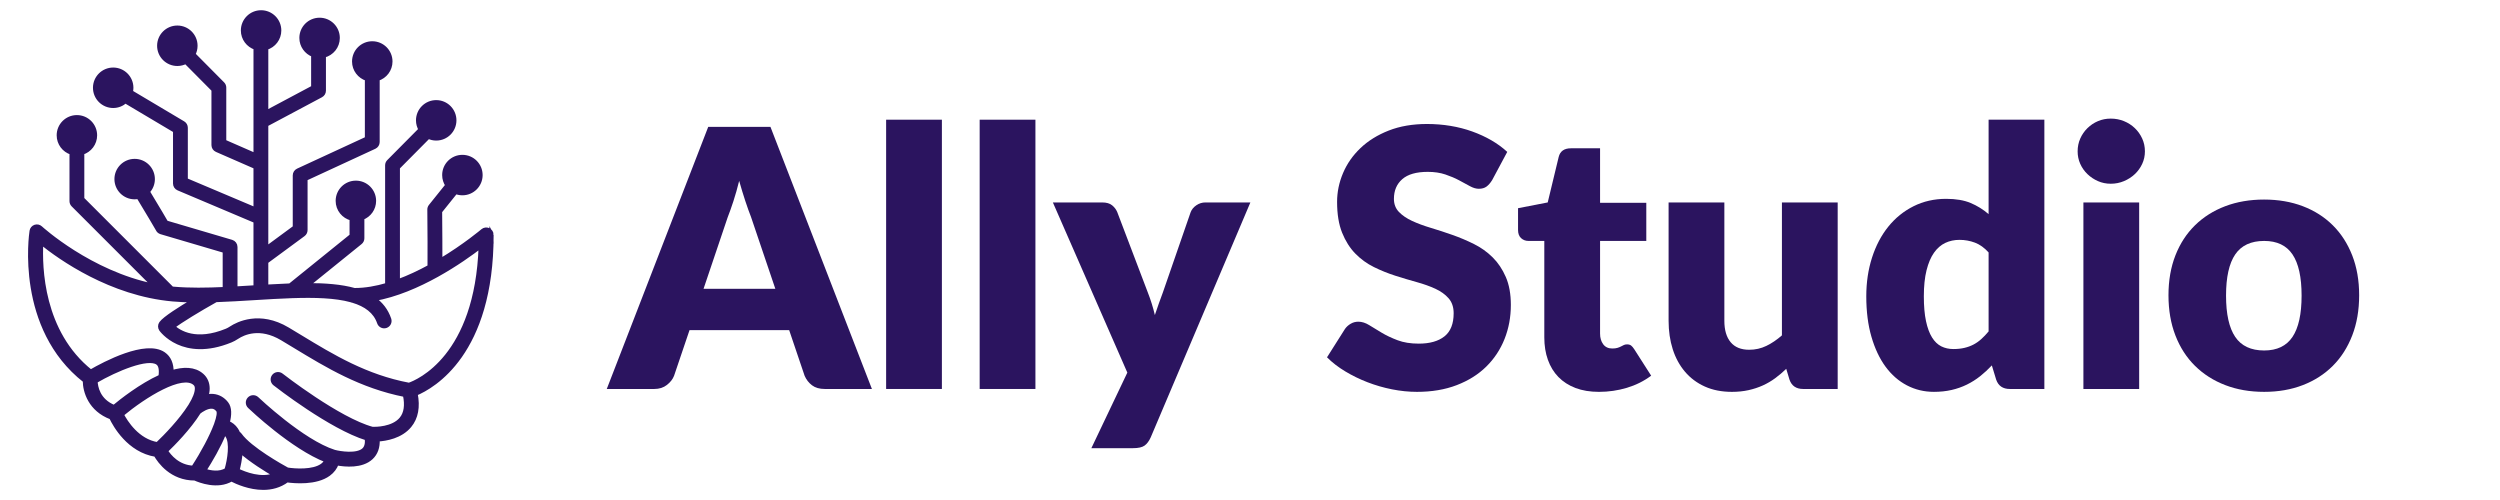
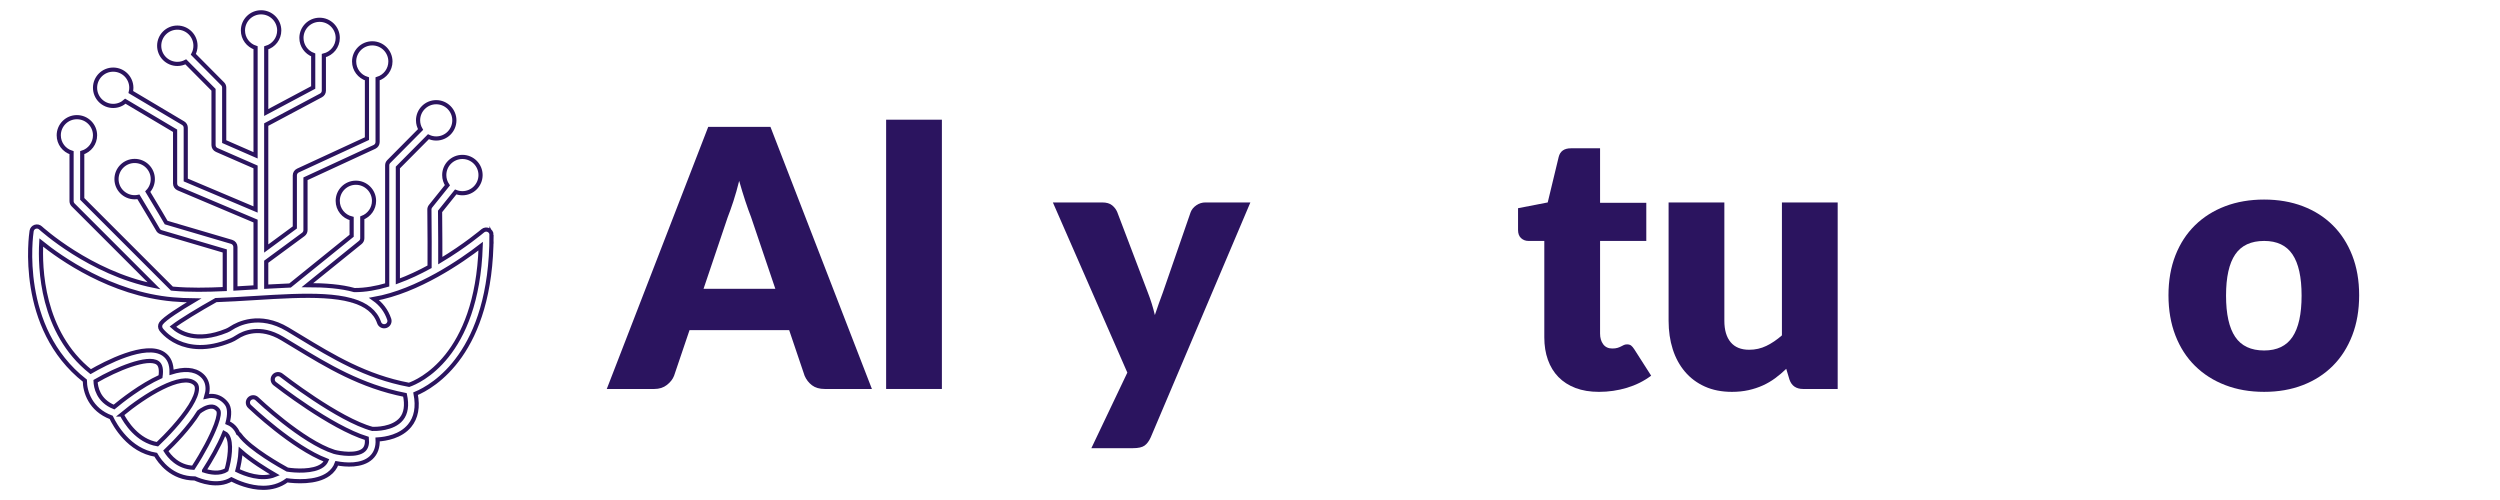
<svg xmlns="http://www.w3.org/2000/svg" viewBox="0 0 400 80" height="80" width="400" xml:space="preserve" id="svg2" version="1.1">
  <defs id="defs6">
    <clipPath id="clipPath18" clipPathUnits="userSpaceOnUse">
      <path id="path16" d="M 0,60 H 300 V 0 H 0 Z" />
    </clipPath>
  </defs>
  <g transform="matrix(1.333,0,0,-1.333,0,80)" id="g10">
    <g id="g12">
      <g clip-path="url(#clipPath18)" id="g14">
        <g transform="translate(49.096,13.823)" id="g20">
-           <path id="path22" style="fill:#2b145f;fill-opacity:1;fill-rule:nonzero;stroke:none" d="m 0,0 c -5.18,0.972 -9.173,3.392 -13.034,5.736 -0.518,0.314 -1.032,0.626 -1.544,0.931 -3.383,2.018 -6.016,0.625 -6.742,0.15 -0.22,-0.144 -0.402,-0.243 -0.572,-0.313 -3.669,-1.501 -5.686,-0.233 -6.454,0.476 0.897,0.693 3.147,2.063 5.169,3.193 1.519,0.052 3.073,0.147 4.603,0.242 1.546,0.095 3.071,0.189 4.527,0.238 0.001,0 0.001,-0.001 0.002,-0.001 0.003,0 0.005,0.001 0.008,0.001 2.72,0.091 5.192,0.024 7.07,-0.492 0.065,-0.032 0.137,-0.053 0.213,-0.061 1.579,-0.476 2.708,-1.293 3.165,-2.637 0.113,-0.334 0.476,-0.513 0.811,-0.399 0.335,0.113 0.514,0.476 0.4,0.811 -0.355,1.043 -0.979,1.835 -1.817,2.43 5.271,0.922 10.574,4.63 12.798,6.343 C 8.16,3.355 1.113,0.386 0,0 m -0.916,-4.089 c -1.007,-1.227 -3.117,-1.212 -3.48,-1.201 -4.075,1.094 -10.863,6.387 -10.932,6.44 -0.277,0.218 -0.679,0.17 -0.898,-0.109 -0.218,-0.278 -0.169,-0.68 0.109,-0.898 0.281,-0.219 6.719,-5.239 11.053,-6.572 0.067,-0.627 -0.05,-1.091 -0.356,-1.377 -0.811,-0.759 -2.874,-0.423 -3.549,-0.242 -3.85,1.212 -9.238,6.329 -9.292,6.381 -0.255,0.243 -0.66,0.234 -0.904,-0.021 -0.244,-0.255 -0.235,-0.66 0.021,-0.904 0.219,-0.21 5.183,-4.924 9.232,-6.478 -0.105,-0.239 -0.268,-0.44 -0.494,-0.606 -1.086,-0.802 -3.315,-0.642 -4.206,-0.497 -0.625,0.34 -4.506,2.493 -5.691,4.167 -0.057,0.08 -0.129,0.141 -0.209,0.186 -0.068,0.159 -0.146,0.311 -0.241,0.451 -0.256,0.378 -0.602,0.653 -1.019,0.816 0.249,0.962 0.262,1.793 -0.143,2.308 -0.42,0.536 -0.974,0.849 -1.6,0.904 -0.283,0.025 -0.56,-0.005 -0.822,-0.066 0.103,0.342 0.162,0.673 0.16,0.982 -0.004,0.624 -0.237,1.16 -0.673,1.549 -0.92,0.822 -2.243,0.805 -3.653,0.373 0.018,1.008 -0.299,1.745 -0.95,2.197 -2.138,1.48 -7.079,-1.141 -8.757,-2.113 -5.914,4.715 -6.101,12.531 -5.934,15.498 2.279,-1.84 8.348,-6.16 15.79,-6.822 0.816,-0.072 1.671,-0.108 2.549,-0.118 -1.631,-0.965 -3.533,-2.165 -3.952,-2.752 -0.156,-0.218 -0.159,-0.511 -0.007,-0.733 0.026,-0.037 2.609,-3.685 8.356,-1.334 0.248,0.101 0.499,0.237 0.789,0.427 0.729,0.477 2.714,1.415 5.386,-0.179 0.509,-0.303 1.02,-0.614 1.536,-0.926 3.897,-2.366 7.925,-4.809 13.208,-5.852 0.263,-1.243 0.121,-2.211 -0.427,-2.879 m -19.681,-6.183 c 0.143,0.539 0.336,1.41 0.38,2.319 1.283,-1.137 3.052,-2.233 4.134,-2.86 -1.649,-0.675 -3.652,0.122 -4.514,0.541 m -4.003,-0.019 c 0.773,1.207 1.791,2.932 2.422,4.521 0.148,-0.07 0.269,-0.174 0.365,-0.316 0.581,-0.856 0.269,-2.895 -0.092,-4.117 -0.836,-0.548 -1.98,-0.323 -2.695,-0.088 m -4.589,2.362 c 0.84,0.803 2.757,2.728 3.962,4.66 0.28,0.229 1.001,0.705 1.6,0.653 0.276,-0.024 0.501,-0.157 0.706,-0.419 0.175,-0.223 0.077,-0.835 -0.228,-1.684 -0.027,-0.049 -0.047,-0.103 -0.06,-0.159 -0.505,-1.342 -1.482,-3.213 -2.695,-5.073 -1.835,0.084 -2.87,1.361 -3.285,2.022 m -5.299,4.364 c 2.747,2.28 7.258,5.1 8.786,3.735 0.168,-0.15 0.244,-0.336 0.245,-0.603 0.004,-0.554 -0.295,-1.259 -0.754,-2.011 -0.033,-0.042 -0.061,-0.087 -0.083,-0.134 -1.065,-1.69 -2.887,-3.585 -3.909,-4.55 -2.394,0.396 -3.797,2.63 -4.285,3.563 m -3.139,4.005 c 2.494,1.453 6.271,3.018 7.445,2.202 0.361,-0.25 0.477,-0.809 0.352,-1.655 -2.368,-1.073 -4.703,-2.925 -5.579,-3.654 -1.925,0.777 -2.194,2.425 -2.218,3.107 M 9.904,17.999 c 0,0.249 -0.145,0.476 -0.372,0.581 C 9.306,18.684 9.039,18.647 8.849,18.485 8.807,18.449 6.71,16.674 3.754,14.906 c 0.005,0.586 10e-4,1.395 -0.004,2.52 -0.007,1.427 -0.019,2.85 -0.024,3.392 l 1.876,2.337 C 5.851,23.056 6.121,23 6.406,23 c 1.203,0 2.178,0.975 2.178,2.179 0,1.203 -0.975,2.178 -2.178,2.178 -1.204,0 -2.179,-0.975 -2.179,-2.178 0,-0.454 0.139,-0.875 0.376,-1.224 L 2.586,21.441 C 2.493,21.325 2.443,21.182 2.445,21.034 2.466,18.776 2.488,15.243 2.467,14.171 1.274,13.519 -0.017,12.904 -1.342,12.417 v 13.667 l 3.669,3.699 c 0.284,-0.135 0.6,-0.214 0.936,-0.214 1.203,0 2.178,0.976 2.178,2.179 0,1.203 -0.975,2.178 -2.178,2.178 -1.203,0 -2.179,-0.975 -2.179,-2.178 0,-0.401 0.111,-0.776 0.3,-1.099 l -3.82,-3.851 c -0.119,-0.119 -0.185,-0.281 -0.185,-0.45 V 11.993 c -1.302,-0.384 -2.616,-0.619 -3.884,-0.619 -0.017,0 -0.035,0 -0.052,0 -1.595,0.445 -3.525,0.591 -5.637,0.591 l 6.346,5.128 c 0.15,0.121 0.238,0.304 0.238,0.497 v 2.455 c 0.823,0.311 1.409,1.104 1.409,2.036 0,1.204 -0.975,2.179 -2.179,2.179 -1.203,0 -2.178,-0.975 -2.178,-2.179 0,-1.027 0.712,-1.886 1.668,-2.116 v -2.069 l -7.39,-5.971 c -0.934,-0.034 -1.891,-0.084 -2.862,-0.141 v 2.993 l 4.453,3.278 c 0.163,0.121 0.26,0.312 0.26,0.515 v 6.164 l 8.285,3.83 c 0.226,0.105 0.371,0.331 0.371,0.581 v 7.585 c 0.891,0.274 1.539,1.103 1.539,2.083 0,1.203 -0.976,2.179 -2.179,2.179 -1.203,0 -2.178,-0.976 -2.178,-2.179 0,-0.98 0.648,-1.809 1.539,-2.083 v -7.176 l -8.285,-3.83 c -0.226,-0.105 -0.371,-0.331 -0.371,-0.581 v -6.249 l -3.434,-2.529 v 3.714 0.003 6.48 c 0,0.002 0,0.004 0,0.006 v 4.671 l 6.579,3.506 c 0.209,0.111 0.339,0.328 0.339,0.565 v 4.215 c 0.955,0.23 1.666,1.089 1.666,2.115 0,1.203 -0.975,2.178 -2.179,2.178 -1.203,0 -2.178,-0.975 -2.178,-2.178 0,-0.933 0.587,-1.726 1.412,-2.037 v -3.909 l -5.639,-3.005 v 7.76 c 0.902,0.266 1.562,1.1 1.562,2.088 0,1.203 -0.976,2.179 -2.179,2.179 -1.203,0 -2.178,-0.976 -2.178,-2.179 0,-0.972 0.637,-1.795 1.516,-2.075 V 27.55 l -3.765,1.646 v 6.481 c 0,0.169 -0.067,0.331 -0.186,0.451 l -3.518,3.544 c 0.165,0.306 0.258,0.655 0.258,1.027 0,1.203 -0.975,2.178 -2.178,2.178 -1.204,0 -2.179,-0.975 -2.179,-2.178 0,-1.203 0.975,-2.179 2.179,-2.179 0.365,0 0.709,0.092 1.012,0.251 l 3.332,-3.357 v -6.637 c 0,-0.254 0.151,-0.484 0.384,-0.586 l 4.661,-2.037 v -5.108 l -8.379,3.542 v 6.271 c 0,0.226 -0.119,0.435 -0.313,0.55 l -6.281,3.734 c 0.04,0.165 0.063,0.337 0.063,0.514 0,1.203 -0.975,2.178 -2.178,2.178 -1.203,0 -2.178,-0.975 -2.178,-2.178 0,-1.203 0.975,-2.179 2.178,-2.179 0.563,0 1.074,0.216 1.461,0.566 l 5.969,-3.548 v -6.332 c 0,-0.257 0.154,-0.489 0.39,-0.589 l 9.268,-3.918 v -7.951 c -0.078,-0.005 -0.155,-0.009 -0.232,-0.014 -0.726,-0.045 -1.457,-0.09 -2.186,-0.131 v 4.988 c 0,0.284 -0.187,0.534 -0.459,0.614 l -7.855,2.315 c -0.24,0.425 -0.814,1.396 -2.209,3.71 0.375,0.391 0.607,0.921 0.607,1.506 0,1.204 -0.975,2.179 -2.178,2.179 -1.203,0 -2.179,-0.975 -2.179,-2.179 0,-1.203 0.976,-2.178 2.179,-2.178 0.155,0 0.306,0.017 0.452,0.048 1.057,-1.755 2.179,-3.627 2.311,-3.881 0.075,-0.173 0.223,-0.305 0.406,-0.359 l 7.646,-2.253 v -4.575 c -2.15,-0.099 -4.252,-0.131 -6.122,0.036 -0.076,0.006 -0.15,0.014 -0.225,0.022 -0.001,10e-4 -0.002,0.002 -0.002,0.003 l -10.759,10.759 v 5.551 c 0.891,0.273 1.539,1.102 1.539,2.083 0,1.203 -0.976,2.178 -2.179,2.178 -1.203,0 -2.178,-0.975 -2.178,-2.178 0,-0.981 0.647,-1.81 1.538,-2.083 v -5.816 c 0,-0.17 0.068,-0.333 0.188,-0.453 l 9.722,-9.722 c -7.719,1.559 -13.575,6.9 -13.639,6.959 -0.173,0.161 -0.421,0.213 -0.645,0.135 -0.223,-0.078 -0.385,-0.273 -0.421,-0.507 -0.074,-0.477 -1.683,-11.636 6.388,-17.958 0.003,-1.309 0.654,-3.475 3.164,-4.414 0.448,-0.94 2.124,-3.963 5.348,-4.483 0.466,-0.817 1.904,-2.845 4.683,-2.845 h 0.017 c 0.588,-0.267 2.718,-1.105 4.384,-0.108 0.679,-0.35 2.19,-1.017 3.817,-1.017 0.961,0 1.962,0.233 2.856,0.901 0.879,-0.121 3.48,-0.364 4.996,0.755 0.462,0.34 0.789,0.77 0.975,1.284 1.032,-0.189 3,-0.37 4.126,0.681 0.564,0.527 0.825,1.259 0.778,2.183 1.01,0.061 2.775,0.363 3.837,1.652 0.791,0.96 1.032,2.25 0.72,3.84 2.105,0.878 9.123,4.871 9.116,19.065" />
-         </g>
+           </g>
        <g transform="translate(49.096,13.823)" id="g24">
          <path id="path26" style="fill:none;stroke:#2b145f;stroke-width:0.5;stroke-linecap:butt;stroke-linejoin:miter;stroke-miterlimit:10;stroke-dasharray:none;stroke-opacity:1" d="m 0,0 c -5.18,0.972 -9.173,3.392 -13.034,5.736 -0.518,0.314 -1.032,0.626 -1.544,0.931 -3.383,2.018 -6.016,0.625 -6.742,0.15 -0.22,-0.144 -0.402,-0.243 -0.572,-0.313 -3.669,-1.501 -5.686,-0.233 -6.454,0.476 0.897,0.693 3.147,2.063 5.169,3.193 1.519,0.052 3.073,0.147 4.603,0.242 1.546,0.095 3.071,0.189 4.527,0.238 0.001,0 0.001,-0.001 0.002,-0.001 0.003,0 0.005,0.001 0.008,0.001 2.72,0.091 5.192,0.024 7.07,-0.492 0.065,-0.032 0.137,-0.053 0.213,-0.061 1.579,-0.476 2.708,-1.293 3.165,-2.637 0.113,-0.334 0.476,-0.513 0.811,-0.399 0.335,0.113 0.514,0.476 0.4,0.811 -0.355,1.043 -0.979,1.835 -1.817,2.43 5.271,0.922 10.574,4.63 12.798,6.343 C 8.16,3.355 1.113,0.386 0,0 Z m -0.916,-4.089 c -1.007,-1.227 -3.117,-1.212 -3.48,-1.201 -4.075,1.094 -10.863,6.387 -10.932,6.44 -0.277,0.218 -0.679,0.17 -0.898,-0.109 -0.218,-0.278 -0.169,-0.68 0.109,-0.898 0.281,-0.219 6.719,-5.239 11.053,-6.572 0.067,-0.627 -0.05,-1.091 -0.356,-1.377 -0.811,-0.759 -2.874,-0.423 -3.549,-0.242 -3.85,1.212 -9.238,6.329 -9.292,6.381 -0.255,0.243 -0.66,0.234 -0.904,-0.021 -0.244,-0.255 -0.235,-0.66 0.021,-0.904 0.219,-0.21 5.183,-4.924 9.232,-6.478 -0.105,-0.239 -0.268,-0.44 -0.494,-0.606 -1.086,-0.802 -3.315,-0.642 -4.206,-0.497 -0.625,0.34 -4.506,2.493 -5.691,4.167 -0.057,0.08 -0.129,0.141 -0.209,0.186 -0.068,0.159 -0.146,0.311 -0.241,0.451 -0.256,0.378 -0.602,0.653 -1.019,0.816 0.249,0.962 0.262,1.793 -0.143,2.308 -0.42,0.536 -0.974,0.849 -1.6,0.904 -0.283,0.025 -0.56,-0.005 -0.822,-0.066 0.103,0.342 0.162,0.673 0.16,0.982 -0.004,0.624 -0.237,1.16 -0.673,1.549 -0.92,0.822 -2.243,0.805 -3.653,0.373 0.018,1.008 -0.299,1.745 -0.95,2.197 -2.138,1.48 -7.079,-1.141 -8.757,-2.113 -5.914,4.715 -6.101,12.531 -5.934,15.498 2.279,-1.84 8.348,-6.16 15.79,-6.822 0.816,-0.072 1.671,-0.108 2.549,-0.118 -1.631,-0.965 -3.533,-2.165 -3.952,-2.752 -0.156,-0.218 -0.159,-0.511 -0.007,-0.733 0.026,-0.037 2.609,-3.685 8.356,-1.334 0.248,0.101 0.499,0.237 0.789,0.427 0.729,0.477 2.714,1.415 5.386,-0.179 0.509,-0.303 1.02,-0.614 1.536,-0.926 3.897,-2.366 7.925,-4.809 13.208,-5.852 0.263,-1.243 0.121,-2.211 -0.427,-2.879 z m -19.681,-6.183 c 0.143,0.539 0.336,1.41 0.38,2.319 1.283,-1.137 3.052,-2.233 4.134,-2.86 -1.649,-0.675 -3.652,0.122 -4.514,0.541 z m -4.003,-0.019 c 0.773,1.207 1.791,2.932 2.422,4.521 0.148,-0.07 0.269,-0.174 0.365,-0.316 0.581,-0.856 0.269,-2.895 -0.092,-4.117 -0.836,-0.548 -1.98,-0.323 -2.695,-0.088 z m -4.589,2.362 c 0.84,0.803 2.757,2.728 3.962,4.66 0.28,0.229 1.001,0.705 1.6,0.653 0.276,-0.024 0.501,-0.157 0.706,-0.419 0.175,-0.223 0.077,-0.835 -0.228,-1.684 -0.027,-0.049 -0.047,-0.103 -0.06,-0.159 -0.505,-1.342 -1.482,-3.213 -2.695,-5.073 -1.835,0.084 -2.87,1.361 -3.285,2.022 z m -5.299,4.364 c 2.747,2.28 7.258,5.1 8.786,3.735 0.168,-0.15 0.244,-0.336 0.245,-0.603 0.004,-0.554 -0.295,-1.259 -0.754,-2.011 -0.033,-0.042 -0.061,-0.087 -0.083,-0.134 -1.065,-1.69 -2.887,-3.585 -3.909,-4.55 -2.394,0.396 -3.797,2.63 -4.285,3.563 z m -3.139,4.005 c 2.494,1.453 6.271,3.018 7.445,2.202 0.361,-0.25 0.477,-0.809 0.352,-1.655 -2.368,-1.073 -4.703,-2.925 -5.579,-3.654 -1.925,0.777 -2.194,2.425 -2.218,3.107 z M 9.904,17.999 c 0,0.249 -0.145,0.476 -0.372,0.581 C 9.306,18.684 9.039,18.647 8.849,18.485 8.807,18.449 6.71,16.674 3.754,14.906 c 0.005,0.586 10e-4,1.395 -0.004,2.52 -0.007,1.427 -0.019,2.85 -0.024,3.392 l 1.876,2.337 C 5.851,23.056 6.121,23 6.406,23 c 1.203,0 2.178,0.975 2.178,2.179 0,1.203 -0.975,2.178 -2.178,2.178 -1.204,0 -2.179,-0.975 -2.179,-2.178 0,-0.454 0.139,-0.875 0.376,-1.224 L 2.586,21.441 C 2.493,21.325 2.443,21.182 2.445,21.034 2.466,18.776 2.488,15.243 2.467,14.171 1.274,13.519 -0.017,12.904 -1.342,12.417 v 13.667 l 3.669,3.699 c 0.284,-0.135 0.6,-0.214 0.936,-0.214 1.203,0 2.178,0.976 2.178,2.179 0,1.203 -0.975,2.178 -2.178,2.178 -1.203,0 -2.179,-0.975 -2.179,-2.178 0,-0.401 0.111,-0.776 0.3,-1.099 l -3.82,-3.851 c -0.119,-0.119 -0.185,-0.281 -0.185,-0.45 V 11.993 c -1.302,-0.384 -2.616,-0.619 -3.884,-0.619 -0.017,0 -0.035,0 -0.052,0 -1.595,0.445 -3.525,0.591 -5.637,0.591 l 6.346,5.128 c 0.15,0.121 0.238,0.304 0.238,0.497 v 2.455 c 0.823,0.311 1.409,1.104 1.409,2.036 0,1.204 -0.975,2.179 -2.179,2.179 -1.203,0 -2.178,-0.975 -2.178,-2.179 0,-1.027 0.712,-1.886 1.668,-2.116 v -2.069 l -7.39,-5.971 c -0.934,-0.034 -1.891,-0.084 -2.862,-0.141 v 2.993 l 4.453,3.278 c 0.163,0.121 0.26,0.312 0.26,0.515 v 6.164 l 8.285,3.83 c 0.226,0.105 0.371,0.331 0.371,0.581 v 7.585 c 0.891,0.274 1.539,1.103 1.539,2.083 0,1.203 -0.976,2.179 -2.179,2.179 -1.203,0 -2.178,-0.976 -2.178,-2.179 0,-0.98 0.648,-1.809 1.539,-2.083 v -7.176 l -8.285,-3.83 c -0.226,-0.105 -0.371,-0.331 -0.371,-0.581 v -6.249 l -3.434,-2.529 v 3.714 0.003 6.48 c 0,0.002 0,0.004 0,0.006 v 4.671 l 6.579,3.506 c 0.209,0.111 0.339,0.328 0.339,0.565 v 4.215 c 0.955,0.23 1.666,1.089 1.666,2.115 0,1.203 -0.975,2.178 -2.179,2.178 -1.203,0 -2.178,-0.975 -2.178,-2.178 0,-0.933 0.587,-1.726 1.412,-2.037 v -3.909 l -5.639,-3.005 v 7.76 c 0.902,0.266 1.562,1.1 1.562,2.088 0,1.203 -0.976,2.179 -2.179,2.179 -1.203,0 -2.178,-0.976 -2.178,-2.179 0,-0.972 0.637,-1.795 1.516,-2.075 V 27.55 l -3.765,1.646 v 6.481 c 0,0.169 -0.067,0.331 -0.186,0.451 l -3.518,3.544 c 0.165,0.306 0.258,0.655 0.258,1.027 0,1.203 -0.975,2.178 -2.178,2.178 -1.204,0 -2.179,-0.975 -2.179,-2.178 0,-1.203 0.975,-2.179 2.179,-2.179 0.365,0 0.709,0.092 1.012,0.251 l 3.332,-3.357 v -6.637 c 0,-0.254 0.151,-0.484 0.384,-0.586 l 4.661,-2.037 v -5.108 l -8.379,3.542 v 6.271 c 0,0.226 -0.119,0.435 -0.313,0.55 l -6.281,3.734 c 0.04,0.165 0.063,0.337 0.063,0.514 0,1.203 -0.975,2.178 -2.178,2.178 -1.203,0 -2.178,-0.975 -2.178,-2.178 0,-1.203 0.975,-2.179 2.178,-2.179 0.563,0 1.074,0.216 1.461,0.566 l 5.969,-3.548 v -6.332 c 0,-0.257 0.154,-0.489 0.39,-0.589 l 9.268,-3.918 v -7.951 c -0.078,-0.005 -0.155,-0.009 -0.232,-0.014 -0.726,-0.045 -1.457,-0.09 -2.186,-0.131 v 4.988 c 0,0.284 -0.187,0.534 -0.459,0.614 l -7.855,2.315 c -0.24,0.425 -0.814,1.396 -2.209,3.71 0.375,0.391 0.607,0.921 0.607,1.506 0,1.204 -0.975,2.179 -2.178,2.179 -1.203,0 -2.179,-0.975 -2.179,-2.179 0,-1.203 0.976,-2.178 2.179,-2.178 0.155,0 0.306,0.017 0.452,0.048 1.057,-1.755 2.179,-3.627 2.311,-3.881 0.075,-0.173 0.223,-0.305 0.406,-0.359 l 7.646,-2.253 v -4.575 c -2.15,-0.099 -4.252,-0.131 -6.122,0.036 -0.076,0.006 -0.15,0.014 -0.225,0.022 -0.001,10e-4 -0.002,0.002 -0.002,0.003 l -10.759,10.759 v 5.551 c 0.891,0.273 1.539,1.102 1.539,2.083 0,1.203 -0.976,2.178 -2.179,2.178 -1.203,0 -2.178,-0.975 -2.178,-2.178 0,-0.981 0.647,-1.81 1.538,-2.083 v -5.816 c 0,-0.17 0.068,-0.333 0.188,-0.453 l 9.722,-9.722 c -7.719,1.559 -13.575,6.9 -13.639,6.959 -0.173,0.161 -0.421,0.213 -0.645,0.135 -0.223,-0.078 -0.385,-0.273 -0.421,-0.507 -0.074,-0.477 -1.683,-11.636 6.388,-17.958 0.003,-1.309 0.654,-3.475 3.164,-4.414 0.448,-0.94 2.124,-3.963 5.348,-4.483 0.466,-0.817 1.904,-2.845 4.683,-2.845 h 0.017 c 0.588,-0.267 2.718,-1.105 4.384,-0.108 0.679,-0.35 2.19,-1.017 3.817,-1.017 0.961,0 1.962,0.233 2.856,0.901 0.879,-0.121 3.48,-0.364 4.996,0.755 0.462,0.34 0.789,0.77 0.975,1.284 1.032,-0.189 3,-0.37 4.126,0.681 0.564,0.527 0.825,1.259 0.778,2.183 1.01,0.061 2.775,0.363 3.837,1.652 0.791,0.96 1.032,2.25 0.72,3.84 2.105,0.878 9.123,4.871 9.116,19.065 z" />
        </g>
        <g transform="translate(93.062,25.352)" id="g28">
          <path id="path30" style="fill:#2b145f;fill-opacity:1;fill-rule:nonzero;stroke:none" d="m 0,0 -2.915,8.615 c -0.216,0.547 -0.446,1.191 -0.691,1.932 -0.245,0.741 -0.489,1.544 -0.734,2.408 -0.216,-0.879 -0.446,-1.692 -0.691,-2.44 C -5.276,9.766 -5.506,9.118 -5.722,8.572 L -8.615,0 Z M 11.594,-12.026 H 5.938 c -0.634,0 -1.145,0.147 -1.533,0.442 -0.389,0.295 -0.684,0.673 -0.886,1.134 l -1.856,5.484 h -11.962 l -1.857,-5.484 c -0.158,-0.404 -0.442,-0.767 -0.853,-1.09 -0.41,-0.324 -0.917,-0.486 -1.522,-0.486 h -5.7 l 12.177,31.458 h 7.471 z" />
        </g>
        <path id="path32" style="fill:#2b145f;fill-opacity:1;fill-rule:nonzero;stroke:none" d="m 113.055,13.326 h -6.693 v 32.322 h 6.693 z" />
-         <path id="path34" style="fill:#2b145f;fill-opacity:1;fill-rule:nonzero;stroke:none" d="m 124.282,13.326 h -6.693 v 32.322 h 6.693 z" />
        <g transform="translate(150.083,35.716)" id="g36">
          <path id="path38" style="fill:#2b145f;fill-opacity:1;fill-rule:nonzero;stroke:none" d="m 0,0 -11.962,-28.198 c -0.201,-0.446 -0.446,-0.774 -0.734,-0.983 -0.288,-0.208 -0.748,-0.313 -1.381,-0.313 h -5.01 l 4.318,9.069 L -23.707,0 h 5.916 c 0.518,0 0.918,-0.116 1.198,-0.346 0.281,-0.23 0.486,-0.504 0.616,-0.82 l 3.67,-9.651 c 0.345,-0.878 0.626,-1.778 0.842,-2.699 0.158,0.461 0.316,0.921 0.475,1.382 0.158,0.46 0.324,0.913 0.497,1.36 l 3.325,9.608 c 0.129,0.331 0.359,0.608 0.69,0.831 C -6.146,-0.112 -5.786,0 -5.398,0 Z" />
        </g>
        <g transform="translate(179.101,38.393)" id="g40">
-           <path id="path42" style="fill:#2b145f;fill-opacity:1;fill-rule:nonzero;stroke:none" d="m 0,0 c -0.216,-0.346 -0.443,-0.605 -0.68,-0.777 -0.237,-0.173 -0.543,-0.26 -0.918,-0.26 -0.331,0 -0.687,0.105 -1.069,0.314 -0.381,0.208 -0.813,0.442 -1.295,0.701 -0.482,0.26 -1.033,0.493 -1.652,0.702 -0.619,0.209 -1.324,0.313 -2.115,0.313 -1.368,0 -2.386,-0.291 -3.056,-0.874 -0.669,-0.583 -1.004,-1.371 -1.004,-2.364 0,-0.634 0.202,-1.159 0.605,-1.577 0.403,-0.417 0.932,-0.777 1.587,-1.079 0.655,-0.303 1.403,-0.58 2.245,-0.831 0.842,-0.252 1.702,-0.533 2.581,-0.843 0.877,-0.309 1.737,-0.672 2.58,-1.09 0.842,-0.418 1.59,-0.95 2.245,-1.597 0.655,-0.648 1.184,-1.436 1.587,-2.365 0.403,-0.928 0.605,-2.048 0.605,-3.357 0,-1.454 -0.253,-2.815 -0.756,-4.081 -0.504,-1.267 -1.235,-2.372 -2.192,-3.314 -0.957,-0.943 -2.137,-1.685 -3.54,-2.224 -1.404,-0.54 -2.998,-0.81 -4.783,-0.81 -0.979,0 -1.976,0.101 -2.99,0.302 -1.015,0.202 -1.997,0.486 -2.947,0.853 -0.95,0.367 -1.843,0.803 -2.678,1.307 -0.835,0.503 -1.562,1.065 -2.18,1.684 l 2.159,3.411 c 0.172,0.245 0.399,0.45 0.68,0.615 0.28,0.166 0.586,0.249 0.917,0.249 0.432,0 0.867,-0.137 1.307,-0.411 0.439,-0.273 0.935,-0.575 1.49,-0.906 0.553,-0.332 1.19,-0.634 1.91,-0.907 0.72,-0.274 1.569,-0.41 2.548,-0.41 1.324,0 2.353,0.291 3.088,0.874 0.734,0.583 1.101,1.508 1.101,2.775 0,0.734 -0.202,1.331 -0.605,1.792 -0.403,0.46 -0.932,0.842 -1.587,1.144 -0.655,0.302 -1.4,0.568 -2.235,0.799 -0.834,0.23 -1.691,0.486 -2.569,0.766 -0.878,0.281 -1.734,0.626 -2.569,1.037 -0.835,0.41 -1.58,0.95 -2.235,1.619 -0.655,0.669 -1.184,1.504 -1.587,2.505 -0.403,1 -0.604,2.234 -0.604,3.702 0,1.181 0.237,2.332 0.712,3.455 0.475,1.123 1.173,2.123 2.094,3.001 0.921,0.878 2.052,1.58 3.39,2.105 1.339,0.526 2.872,0.789 4.599,0.789 0.964,0 1.904,-0.076 2.818,-0.227 0.914,-0.151 1.781,-0.375 2.601,-0.67 0.821,-0.295 1.588,-0.647 2.3,-1.057 C 0.616,4.372 1.253,3.908 1.814,3.39 Z" />
-         </g>
+           </g>
        <g transform="translate(191.927,12.98)" id="g44">
          <path id="path46" style="fill:#2b145f;fill-opacity:1;fill-rule:nonzero;stroke:none" d="M 0,0 C -1.066,0 -2.005,0.155 -2.818,0.464 -3.631,0.774 -4.315,1.213 -4.869,1.781 -5.423,2.35 -5.844,3.037 -6.132,3.843 -6.42,4.649 -6.564,5.549 -6.564,6.542 v 11.573 h -1.9 c -0.345,0 -0.64,0.112 -0.885,0.335 -0.245,0.223 -0.367,0.55 -0.367,0.982 v 2.613 l 3.562,0.691 1.317,5.462 c 0.173,0.691 0.663,1.037 1.469,1.037 H 0.129 V 22.692 H 5.678 V 18.115 H 0.129 V 6.996 C 0.129,6.478 0.255,6.049 0.507,5.711 0.759,5.373 1.122,5.204 1.598,5.204 1.842,5.204 2.047,5.229 2.213,5.279 2.378,5.33 2.522,5.387 2.645,5.452 2.767,5.517 2.882,5.574 2.99,5.625 3.098,5.675 3.224,5.7 3.368,5.7 3.569,5.7 3.731,5.653 3.854,5.56 3.976,5.466 4.102,5.319 4.232,5.117 L 6.261,1.943 C 5.398,1.295 4.426,0.81 3.347,0.486 2.267,0.162 1.152,0 0,0" />
        </g>
        <g transform="translate(220.577,35.716)" id="g48">
          <path id="path50" style="fill:#2b145f;fill-opacity:1;fill-rule:nonzero;stroke:none" d="m 0,0 v -22.39 h -4.145 c -0.835,0 -1.382,0.374 -1.641,1.123 l -0.389,1.295 c -0.432,-0.418 -0.878,-0.796 -1.339,-1.133 -0.461,-0.339 -0.953,-0.627 -1.479,-0.864 -0.525,-0.237 -1.094,-0.425 -1.705,-0.561 -0.612,-0.137 -1.278,-0.206 -1.998,-0.206 -1.223,0 -2.306,0.213 -3.249,0.638 -0.943,0.424 -1.738,1.017 -2.386,1.781 -0.648,0.763 -1.137,1.662 -1.468,2.698 -0.331,1.037 -0.497,2.174 -0.497,3.412 V 0 h 6.693 v -14.207 c 0,-1.109 0.252,-1.965 0.756,-2.569 0.504,-0.605 1.245,-0.907 2.224,-0.907 0.734,0 1.422,0.154 2.062,0.464 0.64,0.309 1.263,0.73 1.868,1.263 V 0 Z" />
        </g>
        <g transform="translate(238.692,29.714)" id="g52">
-           <path id="path54" style="fill:#2b145f;fill-opacity:1;fill-rule:nonzero;stroke:none" d="m 0,0 c -0.504,0.561 -1.051,0.953 -1.641,1.177 -0.59,0.222 -1.209,0.334 -1.857,0.334 -0.619,0 -1.187,-0.122 -1.706,-0.367 -0.517,-0.245 -0.967,-0.637 -1.349,-1.176 -0.381,-0.54 -0.68,-1.242 -0.896,-2.106 -0.216,-0.863 -0.324,-1.907 -0.324,-3.13 0,-1.181 0.087,-2.174 0.26,-2.98 0.172,-0.806 0.413,-1.457 0.723,-1.954 0.309,-0.496 0.68,-0.853 1.112,-1.069 0.432,-0.215 0.914,-0.323 1.446,-0.323 0.489,0 0.932,0.046 1.328,0.14 0.396,0.093 0.759,0.226 1.09,0.399 0.331,0.173 0.645,0.392 0.94,0.659 0.295,0.266 0.586,0.572 0.874,0.918 z M 6.693,15.934 V -16.388 H 2.548 c -0.835,0 -1.382,0.374 -1.641,1.123 l -0.518,1.706 c -0.447,-0.475 -0.914,-0.907 -1.404,-1.296 -0.489,-0.388 -1.018,-0.723 -1.587,-1.004 -0.568,-0.28 -1.18,-0.496 -1.835,-0.647 -0.655,-0.152 -1.364,-0.227 -2.127,-0.227 -1.165,0 -2.245,0.259 -3.238,0.777 -0.994,0.518 -1.85,1.266 -2.57,2.245 -0.719,0.979 -1.284,2.178 -1.694,3.596 -0.411,1.417 -0.616,3.033 -0.616,4.847 0,1.669 0.23,3.22 0.691,4.653 0.461,1.432 1.112,2.67 1.954,3.713 0.842,1.044 1.853,1.86 3.033,2.451 1.181,0.59 2.484,0.885 3.908,0.885 1.167,0 2.145,-0.166 2.937,-0.497 C -1.368,5.606 -0.648,5.16 0,4.599 v 11.335 z" />
-         </g>
-         <path id="path56" style="fill:#2b145f;fill-opacity:1;fill-rule:nonzero;stroke:none" d="m 256.764,13.326 h -6.693 v 22.39 h 6.693 z m 0.69,28.522 c 0,-0.533 -0.108,-1.033 -0.324,-1.501 -0.216,-0.467 -0.511,-0.878 -0.885,-1.23 -0.374,-0.353 -0.809,-0.634 -1.306,-0.842 -0.496,-0.209 -1.026,-0.314 -1.587,-0.314 -0.547,0 -1.058,0.105 -1.533,0.314 -0.475,0.208 -0.896,0.489 -1.263,0.842 -0.367,0.352 -0.655,0.763 -0.864,1.23 -0.209,0.468 -0.313,0.968 -0.313,1.501 0,0.547 0.104,1.058 0.313,1.533 0.209,0.475 0.497,0.892 0.864,1.252 0.367,0.36 0.788,0.64 1.263,0.842 0.475,0.202 0.986,0.303 1.533,0.303 0.561,0 1.091,-0.101 1.587,-0.303 0.497,-0.202 0.932,-0.482 1.306,-0.842 0.374,-0.36 0.669,-0.777 0.885,-1.252 0.216,-0.475 0.324,-0.986 0.324,-1.533" />
+           </g>
        <g transform="translate(271.769,17.947)" id="g58">
          <path id="path60" style="fill:#2b145f;fill-opacity:1;fill-rule:nonzero;stroke:none" d="m 0,0 c 1.54,0 2.674,0.543 3.4,1.63 0.727,1.087 1.091,2.738 1.091,4.955 0,2.217 -0.364,3.865 -1.091,4.944 -0.726,1.08 -1.86,1.62 -3.4,1.62 -1.584,0 -2.742,-0.54 -3.476,-1.62 C -4.21,10.45 -4.577,8.802 -4.577,6.585 -4.577,4.368 -4.21,2.717 -3.476,1.63 -2.742,0.543 -1.584,0 0,0 m 0,18.115 c 1.698,0 3.246,-0.267 4.642,-0.799 1.396,-0.533 2.594,-1.296 3.595,-2.289 1,-0.993 1.777,-2.199 2.332,-3.616 C 11.123,9.993 11.4,8.399 11.4,6.628 11.4,4.843 11.123,3.235 10.569,1.803 10.014,0.37 9.237,-0.846 8.237,-1.846 7.236,-2.847 6.038,-3.617 4.642,-4.156 3.246,-4.696 1.698,-4.966 0,-4.966 c -1.713,0 -3.271,0.27 -4.675,0.81 -1.403,0.539 -2.612,1.309 -3.627,2.31 -1.014,1 -1.799,2.216 -2.353,3.649 -0.554,1.432 -0.832,3.04 -0.832,4.825 0,1.771 0.278,3.365 0.832,4.783 0.554,1.417 1.339,2.623 2.353,3.616 1.015,0.993 2.224,1.756 3.627,2.289 1.404,0.532 2.962,0.799 4.675,0.799" />
        </g>
      </g>
    </g>
  </g>
</svg>